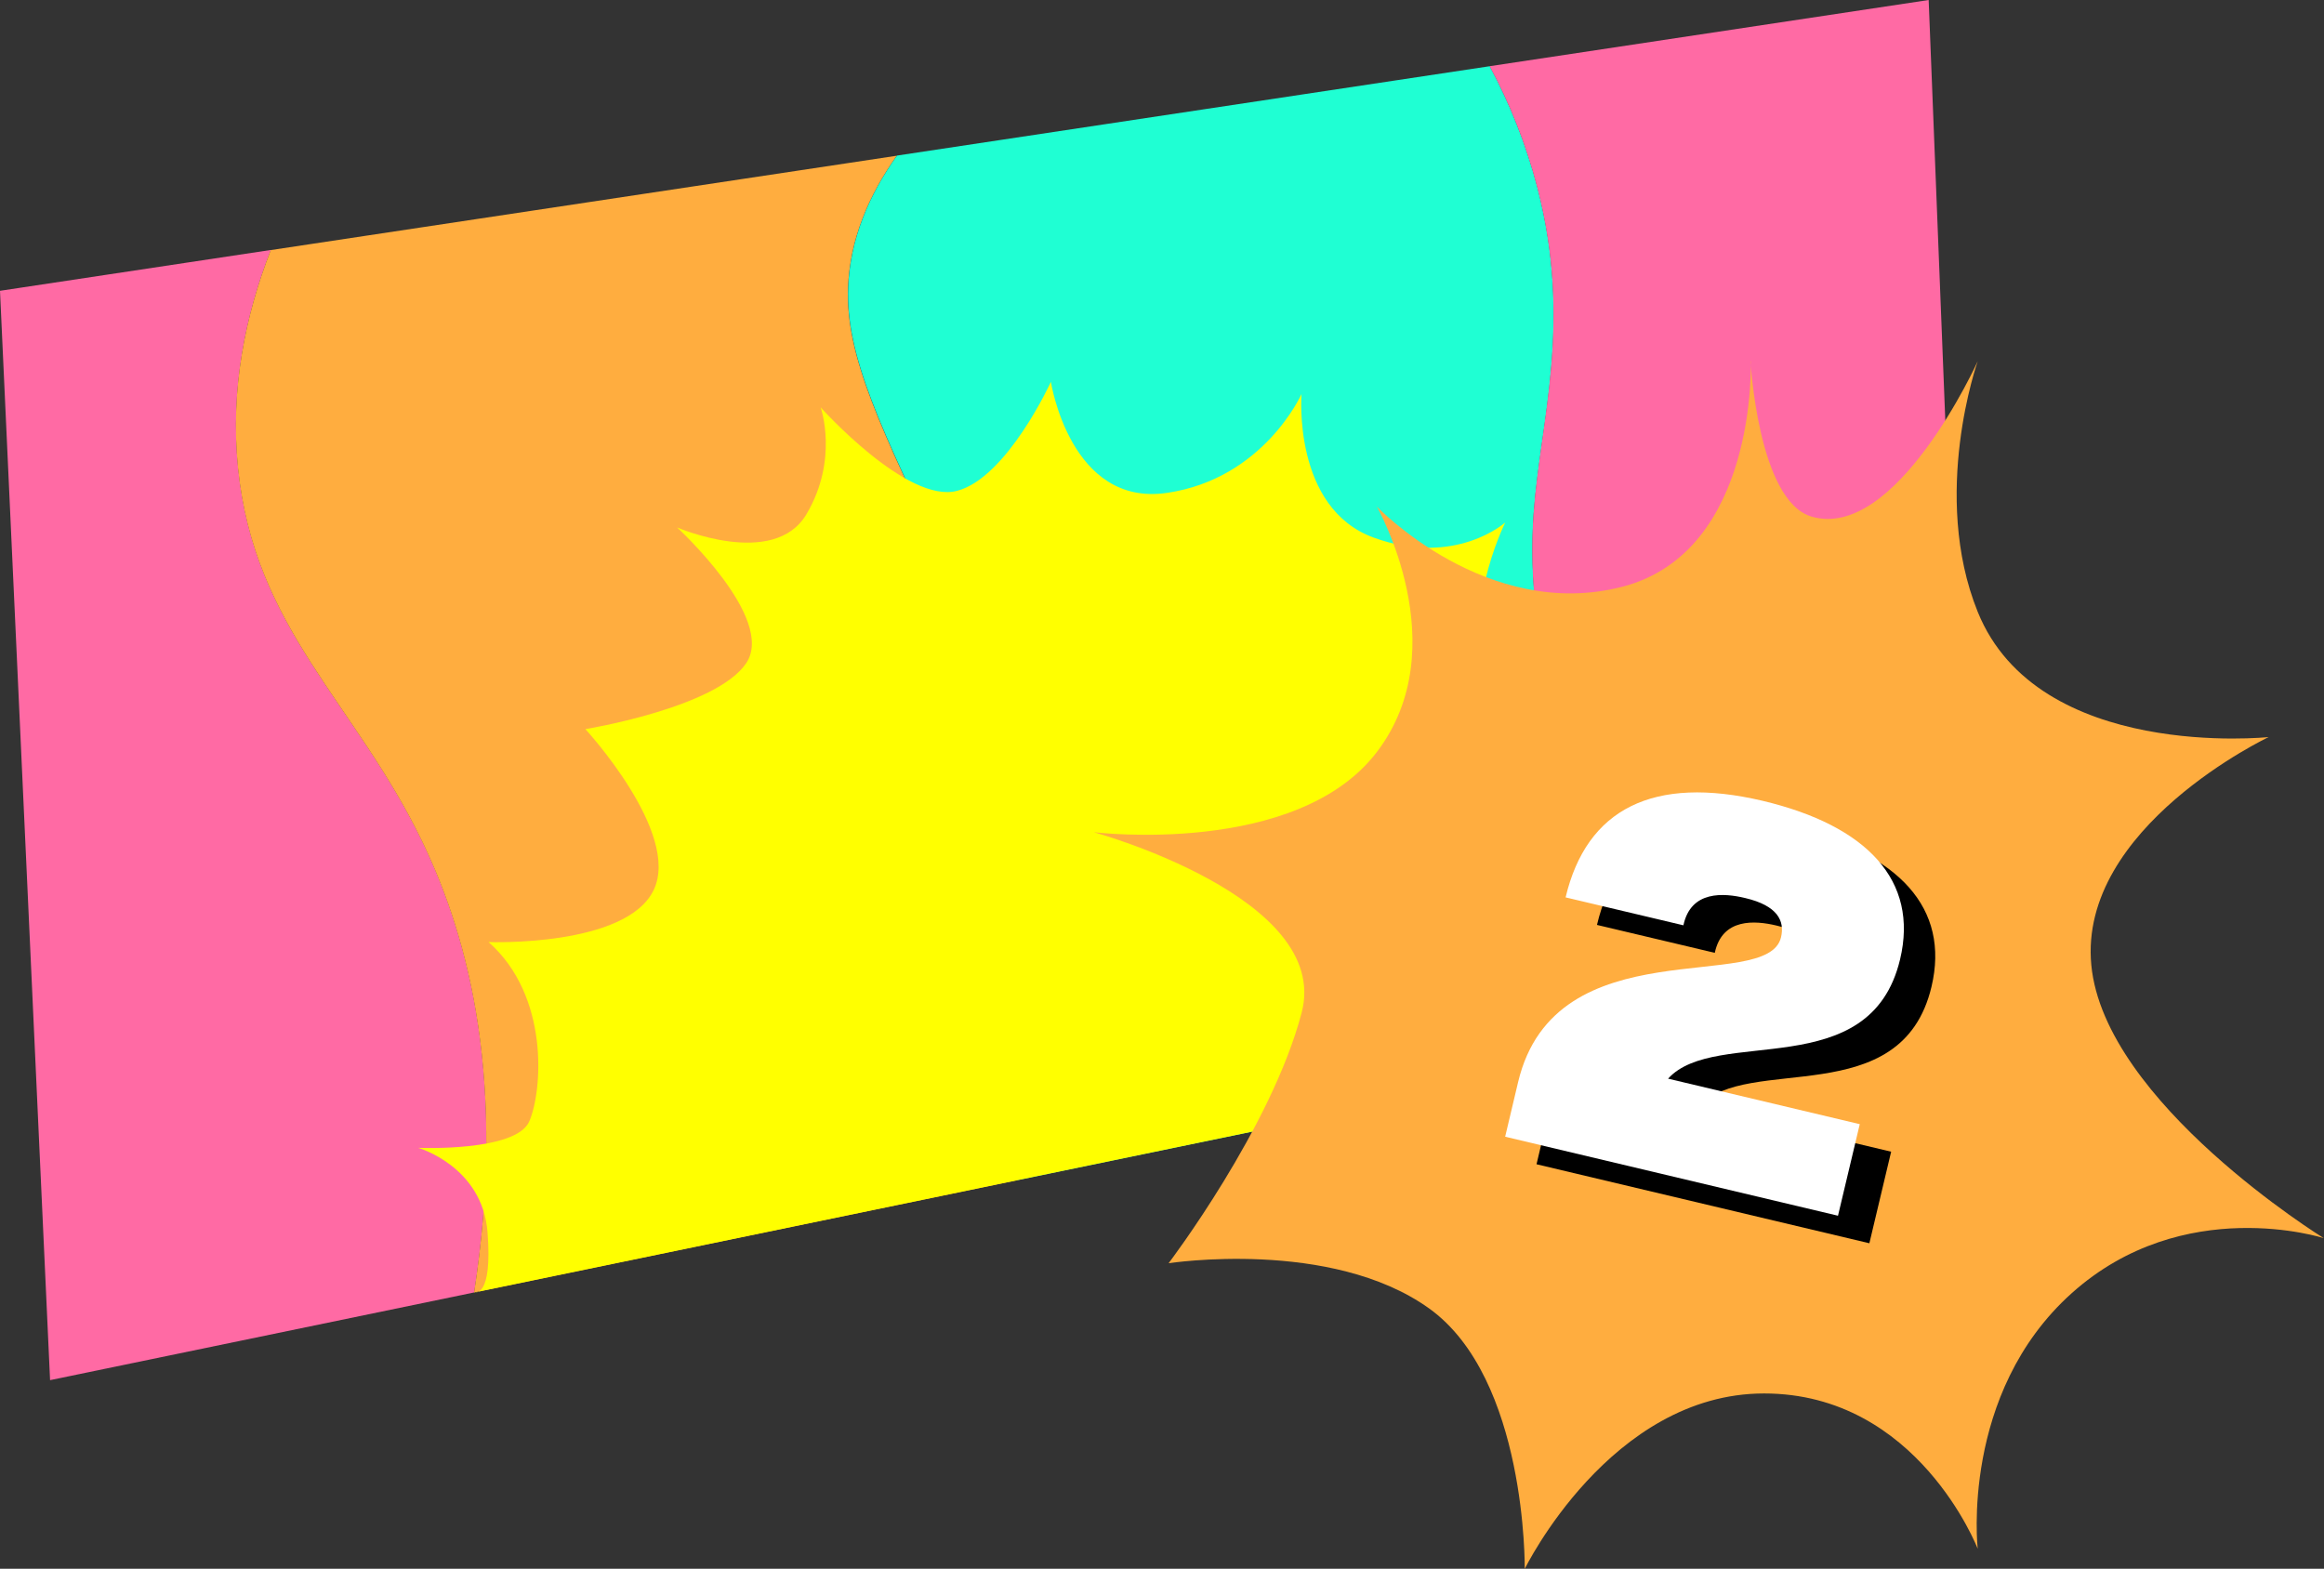
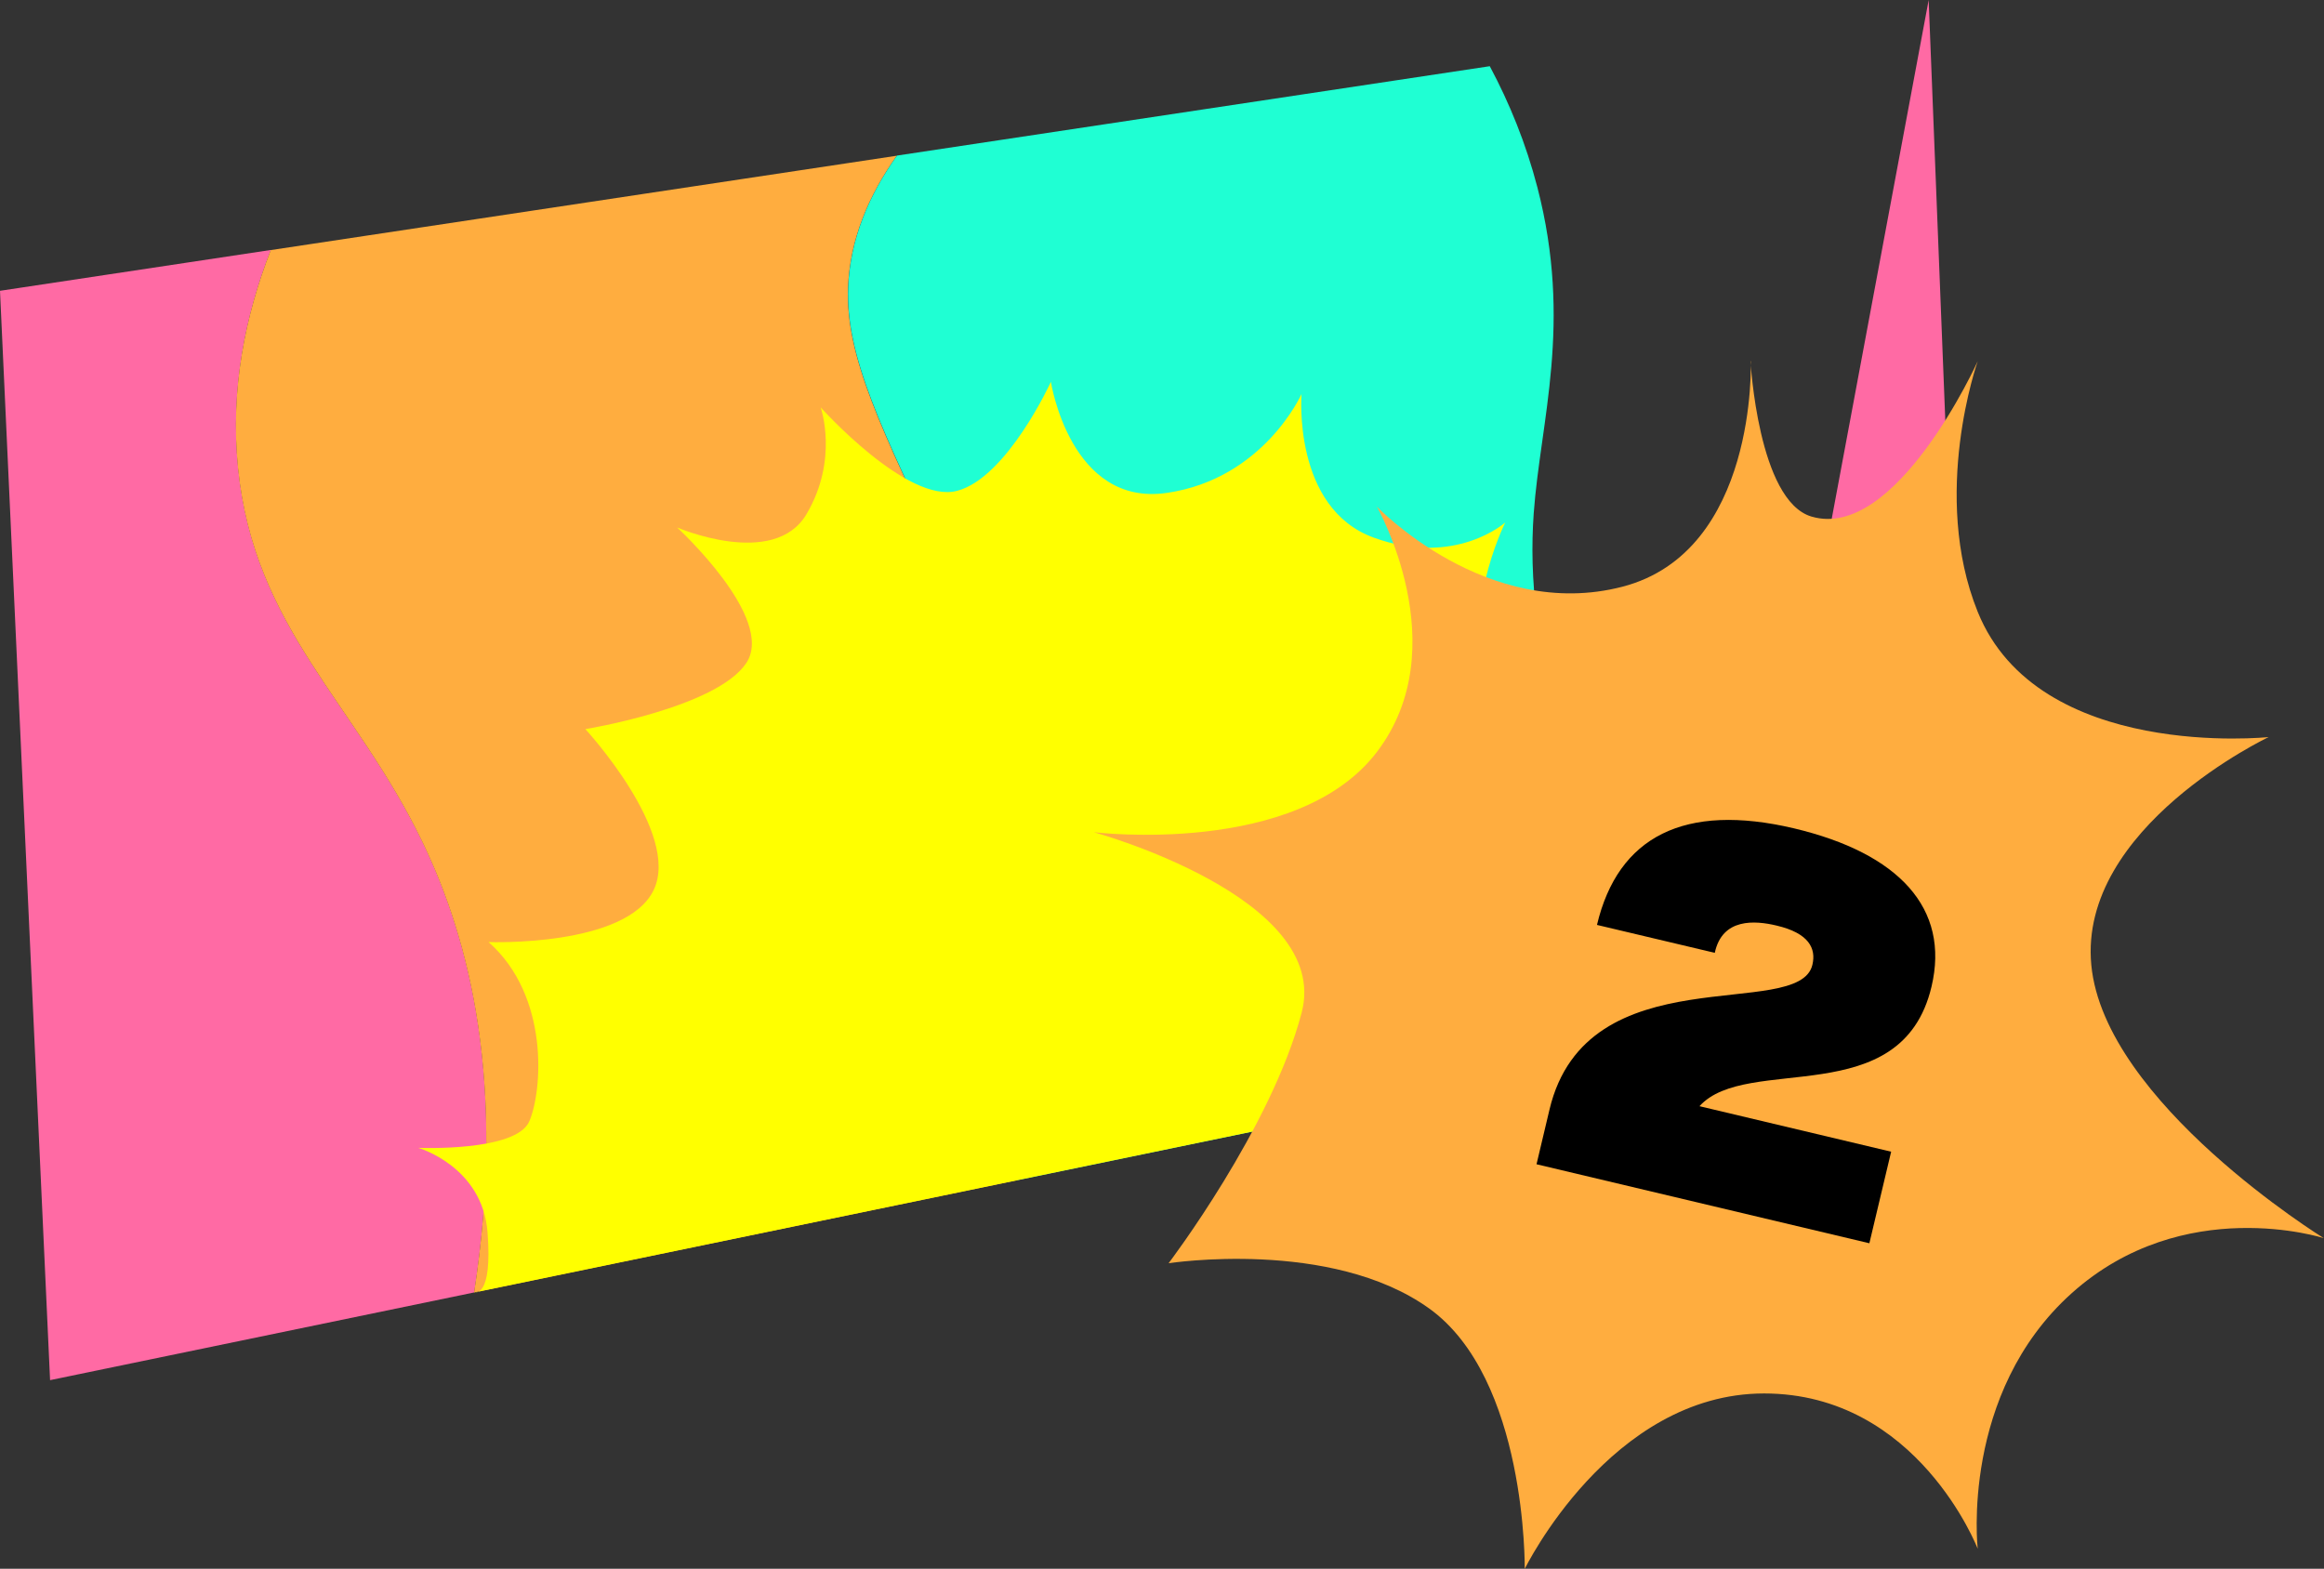
<svg xmlns="http://www.w3.org/2000/svg" id="Calque_2" data-name="Calque 2" viewBox="0 0 181.47 122.51">
  <rect x="0" y="0" width="181.47" height="122.51" fill="#333333" stroke="none" />
  <defs>
    <style>
      .cls-1 {
        fill: #fff;
      }

      .cls-2 {
        fill: #1fffd3;
      }

      .cls-3 {
        fill: #ff6aa4;
      }

      .cls-4 {
        fill: #ffad3f;
      }

      .cls-5 {
        fill: #ff0;
      }
    </style>
  </defs>
  <g id="SCENE">
    <path class="cls-3" d="M37.03,100.93L3.91,107.78,0,22.71l21.15-3.19c-1.99,5.1-3.17,10.85-2.56,16.98,1.24,12.59,9.18,18.38,14.43,29.3,3.7,7.69,6.51,18.85,4.01,35.12Z" />
    <path class="cls-4" d="M79.44,92.16l-42.42,8.77c2.5-16.27-.31-27.43-4.01-35.12-5.25-10.93-13.19-16.72-14.43-29.3-.61-6.13,.57-11.87,2.56-16.98l48.89-7.37c-2.2,3.1-3.67,6.55-3.81,10.3-.2,5.31,2.47,10.87,7.81,21.99,4.53,9.43,7.82,13.98,9.26,16.78,3.04,5.91,3.61,15.27-3.86,30.94Z" />
    <path class="cls-2" d="M79.44,92.16c7.47-15.67,6.9-25.03,3.86-30.94-1.44-2.8-4.73-7.35-9.26-16.78-5.34-11.12-8.01-16.68-7.81-21.99,.14-3.75,1.61-7.2,3.81-10.3l46.29-6.98c1.55,2.9,2.83,6.05,3.72,9.47,2.76,10.65,.23,18.23-.29,25.46-.7,9.93,2.1,23.34,15.8,40.46l-56.12,11.6Z" />
-     <path class="cls-3" d="M153.63,76.82l-18.08,3.74c-13.7-17.12-16.51-30.53-15.8-40.46,.51-7.23,3.05-14.81,.29-25.46-.89-3.42-2.16-6.57-3.72-9.47L150.6,0l3.04,76.82Z" />
+     <path class="cls-3" d="M153.63,76.82l-18.08,3.74L150.6,0l3.04,76.82Z" />
    <path class="cls-5" d="M37.05,100.91s1.42,.5,1.02-4.67-5.41-6.6-5.41-6.6c0,0,7.64,.32,8.67-2.07s1.59-9.79-3.18-14c0,0,10.74,.4,12.89-4.06,2.15-4.46-5.33-12.57-5.33-12.57,0,0,10.26-1.67,12.57-5.17,2.31-3.5-5.41-10.58-5.41-10.58,0,0,7.56,3.26,10.1-1.03,2.55-4.3,1.11-8.35,1.11-8.35,0,0,6.76,7.56,10.66,6.52,3.9-1.03,7.32-8.51,7.32-8.51,0,0,1.51,9.79,9.07,8.67,7.56-1.11,10.5-7.72,10.5-7.72,0,0-.72,8.91,5.65,11.22s10.26-1.19,10.26-1.19c0,0-3.9,7.8-.8,12.97,3.1,5.17,8.83,3.58,8.83,3.58,0,0-5.81,4.65-3.74,11.4,2.07,6.75,7.88,5.87,7.88,5.87,0,0-7.8,5.57-7.08,7.24s.42,1.29,.42,1.29l-86.02,17.79Z" />
  </g>
  <g id="INSTA">
    <path class="cls-4" d="M136.71,28.21s.54,14.87-10.03,17.61-19.17-6.26-19.17-6.26c0,0,6.26,10.96,0,19.17s-22.1,6.26-22.1,6.26c0,0,18.59,5.09,16.23,14.09s-10.39,19.57-10.39,19.57c0,0,12.67-1.96,20.33,3.52s7.48,20.35,7.48,20.35c0,0,6.69-13.7,18.69-13.7s16.68,12.13,16.68,12.13c0,0-1.39-12.13,7.34-19.96s19.68-4.3,19.68-4.3c0,0-17.13-10.57-18.15-21.33s13.85-17.8,13.85-17.8c0,0-17.99,1.91-22.72-9.78-3.7-9.16,0-19.57,0-19.57,0,0-6.37,14.08-12.98,12.13-4.17-1.23-4.76-12.13-4.76-12.13Z" />
    <path d="M132.72,86.39l14.95,3.55-1.7,7.15-25.99-6.17,1.01-4.26c2.9-12.23,19.47-6.85,20.53-11.31,.31-1.29-.28-2.48-2.8-3.07-1.67-.4-4.24-.61-4.82,2.13l-9.2-2.18c1.64-6.91,6.84-9.56,15.39-7.54,8.17,1.94,12.19,6.24,10.73,12.37-2.34,9.84-14.41,5.21-18.12,9.33Z" />
-     <path class="cls-1" d="M130.27,84.24l14.95,3.55-1.7,7.15-25.99-6.17,1.01-4.26c2.9-12.23,19.47-6.85,20.53-11.31,.31-1.29-.28-2.48-2.8-3.07-1.67-.4-4.24-.61-4.82,2.13l-9.2-2.18c1.64-6.91,6.84-9.56,15.39-7.54,8.17,1.94,12.19,6.24,10.73,12.37-2.34,9.84-14.41,5.21-18.12,9.33Z" />
  </g>
</svg>